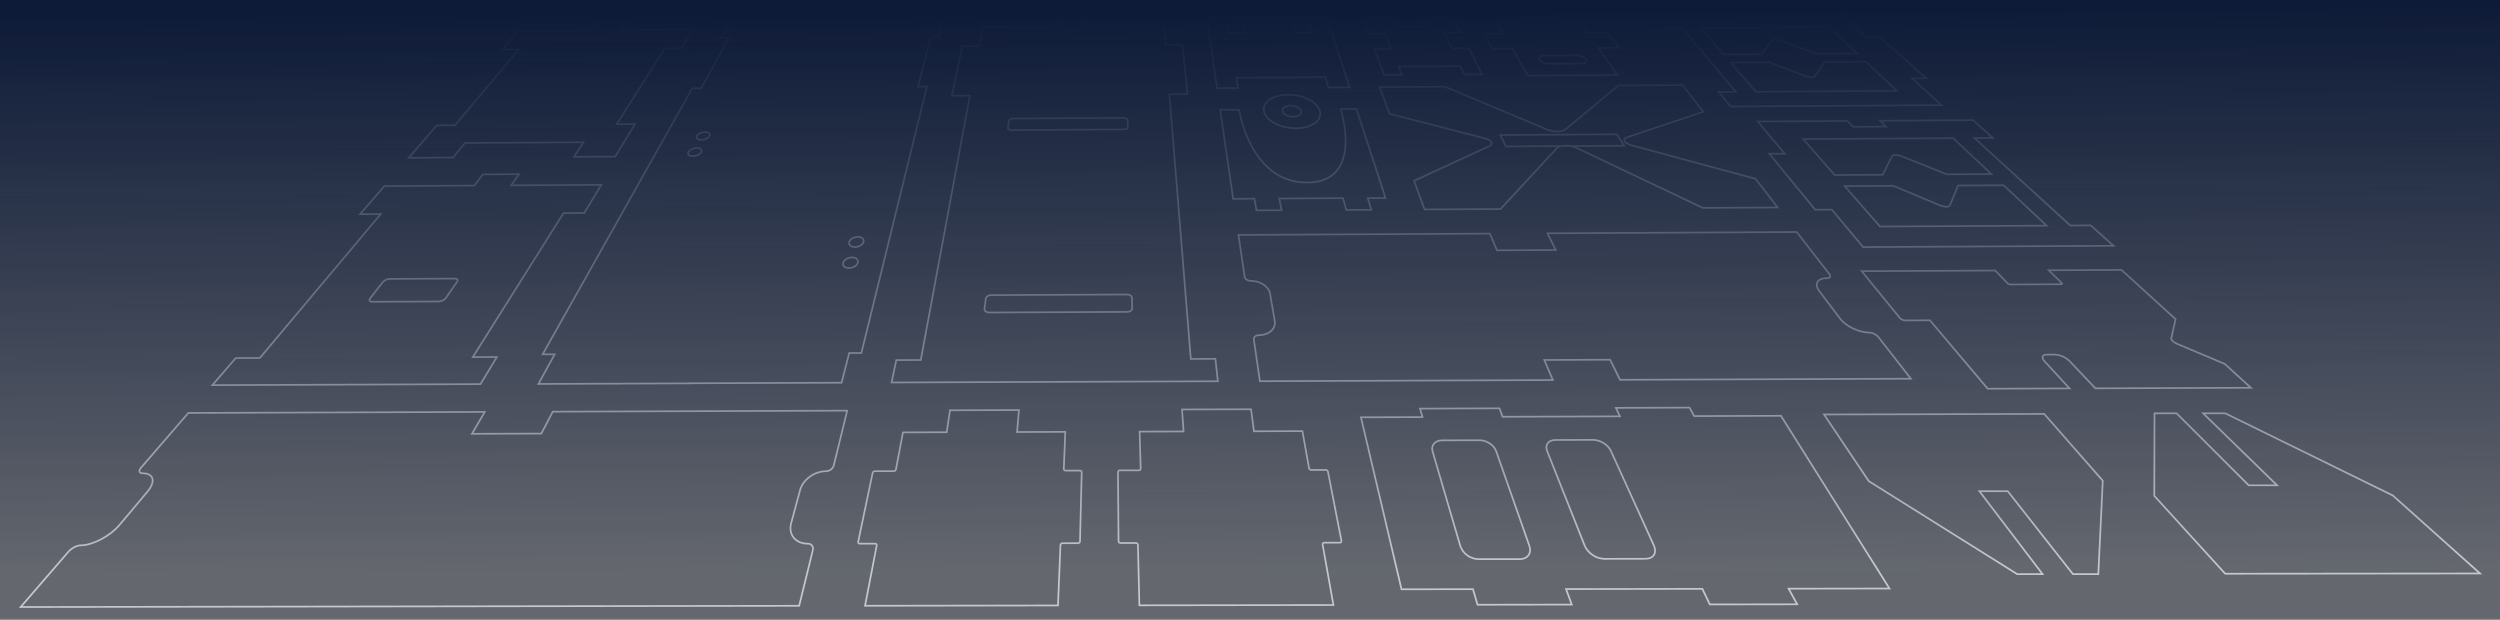
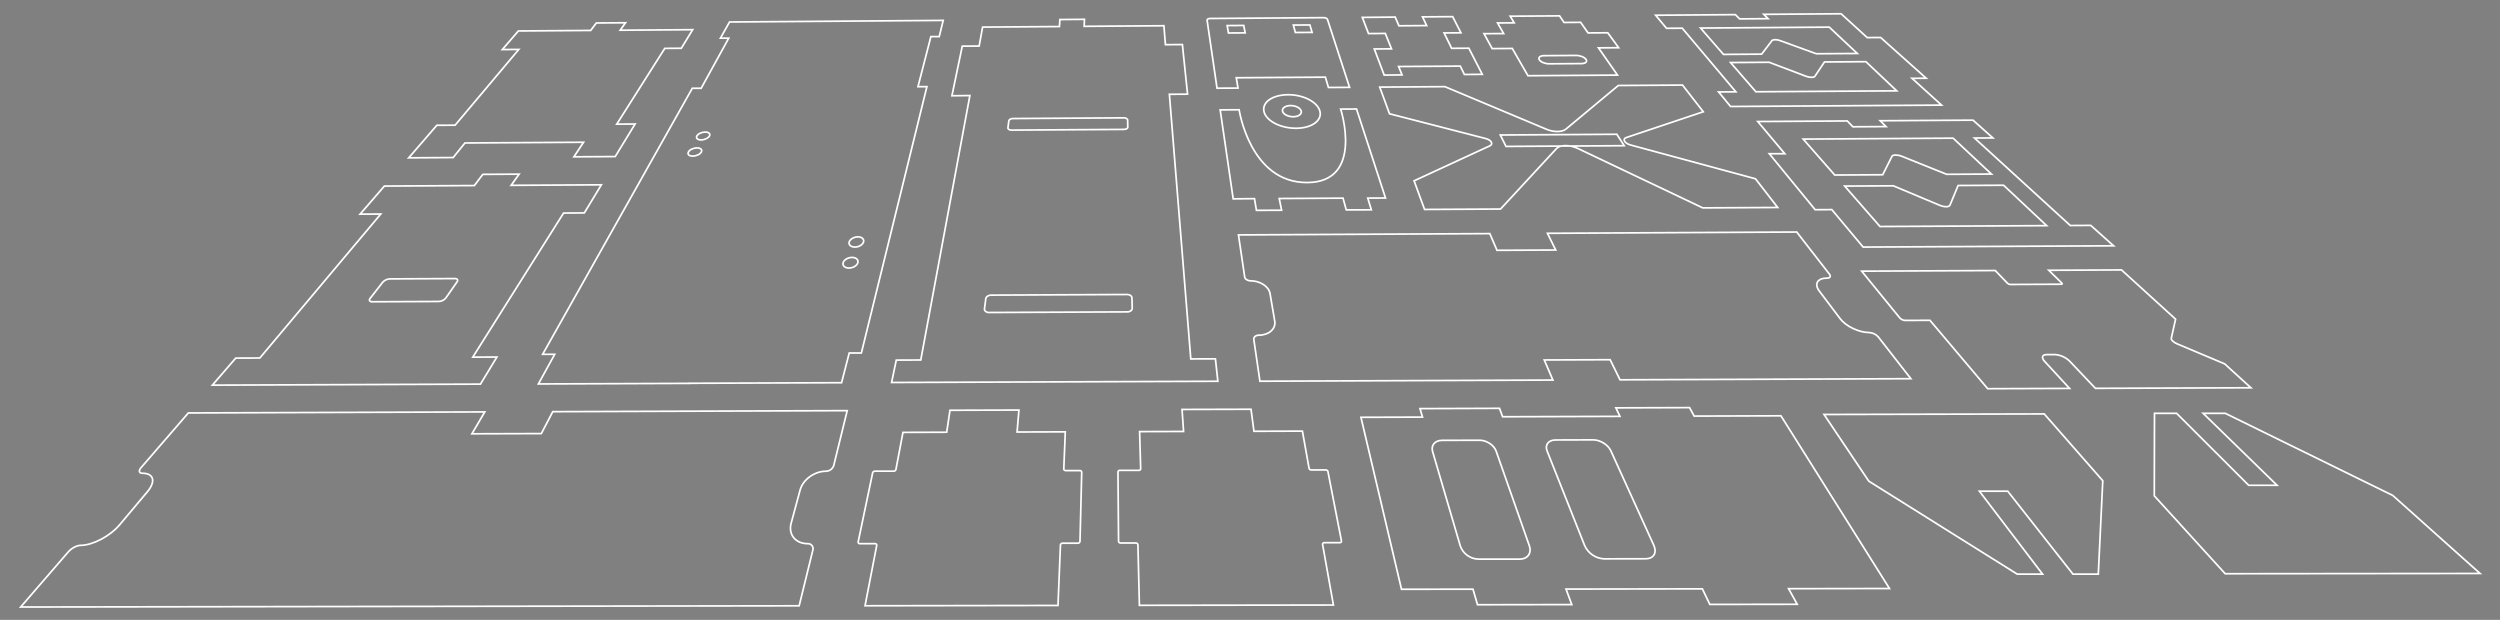
<svg xmlns="http://www.w3.org/2000/svg" width="1452" height="360" viewBox="0 0 1452 360" fill="none">
  <rect x="0" y="0" width="1452" height="360" fill="#808080" stroke="none" />
  <g clip-path="url(#clip0_221_227)">
    <path d="M484.91 12.32L547.81 11.85L545.5 21.25H540.66L533.16 50.34H538.34L500.28 205.02H493.23L488.78 222.28L399.4 222.61M486.49 12.31L423.71 12.77L418.43 22.17H423.25L407.25 51.25H402.09L315.17 205.78H322.17L312.69 223L401.8 222.66M906.91 84.84L874.68 85.04L871.39 78.41L939.05 77.99L943.33 84.62L911.91 84.81M906.91 84.81H911.91M906.91 84.81C905.817 85.003 904.807 85.518 904.01 86.29L871.51 121.41L827.39 121.65L821.3 105.03L865.3 84.7C867.46 83.7 866.14 81.31 863 80.5L807.03 66.08L801.35 50.59L839.18 50.33L898.23 75.1C902.41 76.85 907.23 76.82 909.43 75.03L939.91 49.66L977.2 49.41L989.26 64.91L944.49 79.91C942.08 80.73 943.57 83.28 947.02 84.21L1019.58 103.84L1032.48 120.5L988.96 120.74L916.48 86.25C915.031 85.561 913.493 85.076 911.91 84.81M906.91 84.81C908.563 84.506 910.257 84.506 911.91 84.81M615.59 11.35L615.3 15.42L570.69 15.74L568.69 26.74L558.88 26.81L552.88 55.62L563.3 55.5L534.78 209.09L520.56 209.15L517.83 222.15L707.33 221.44L705.91 208.41L691.61 208.46L679.18 54.76L689.73 54.69L686.73 25.88L676.88 25.95L675.99 14.95L629.69 15.29L629.84 11.23L615.59 11.35ZM346.35 13.35L343.07 17.68L301.07 17.99L291.75 28.78L301.32 28.71L264.32 72.71L253.71 72.77L237.39 91.67L263.2 91.5L270.04 83.04L338.91 82.62L333.32 91.08L357.32 90.93L368.86 72.03L358.21 72.1L386.1 28.1L395.71 28.03L402.29 17.24L360.21 17.55L363.31 13.22L346.35 13.35ZM280.42 101.27L275.51 107.77L223.24 108.07L209.14 124.39L221.14 124.32L150.91 207.93L136.91 207.99L123.34 223.69L279.05 223.1L288.59 207.37L274.59 207.43L327.32 123.74L339.37 123.67L349.27 107.34L296.87 107.64L301.5 101.15L280.42 101.27ZM216.11 175.27L254.83 175.09C255.616 175.066 256.388 174.876 257.095 174.531C257.802 174.186 258.427 173.695 258.93 173.09L265.46 163.72C266.21 162.65 265.64 161.79 264.19 161.8L226.4 161.98C225.617 162.015 224.848 162.205 224.139 162.54C223.43 162.875 222.795 163.347 222.27 163.93L214.99 173.29C214.13 174.36 214.63 175.26 216.11 175.25V175.27ZM109.39 239.84L81.91 271.63C80.37 273.42 80.74 274.88 82.76 274.87C89.33 274.87 90.63 279.63 85.58 285.63L69.41 304.89C63.97 311.37 53.82 316.72 46.84 316.74C44.69 316.74 41.51 318.4 39.73 320.46L12 352.56L464.15 351.85L472.1 319.5C472.236 319.049 472.261 318.571 472.171 318.108C472.081 317.645 471.879 317.211 471.584 316.844C471.288 316.476 470.908 316.187 470.475 315.999C470.042 315.812 469.57 315.734 469.1 315.77C462.02 315.77 457.73 310.43 459.49 303.91L464.72 284.56C466.35 278.56 473.04 273.7 479.72 273.68C480.72 273.673 481.693 273.352 482.502 272.764C483.31 272.176 483.915 271.349 484.23 270.4L492.05 238.5L321.05 239.1L314.4 251.82L274.1 251.95L281.55 239.24L109.39 239.84ZM719.3 136.44L722.91 160.86C723.09 162.1 724.62 163.11 726.33 163.1C731.88 163.1 736.94 166.37 737.64 170.51L740.37 186.51C741.13 190.97 736.99 194.66 731.12 194.68C729.32 194.68 728.02 195.83 728.23 197.24L731.76 221.41L901.91 220.74L896.91 209.07L935.17 208.92L940.91 220.59L1109.83 219.95L1090.91 195.68C1090.24 194.924 1089.43 194.309 1088.52 193.873C1087.61 193.437 1086.62 193.188 1085.61 193.14C1079.67 193.14 1072.09 189.51 1068.72 185.04L1056.65 169.04C1053.52 164.89 1055.57 161.54 1061.17 161.52C1062.9 161.52 1063.51 160.52 1062.54 159.24L1043.54 134.76L898.76 135.5L903.56 145.21L869.46 145.38L865.29 135.68L719.3 136.44ZM551.75 238.29L549.84 251.04L524.44 251.13L520.36 272.65C520.295 272.933 520.136 273.186 519.909 273.367C519.682 273.549 519.401 273.648 519.11 273.65H508.11C507.824 273.651 507.547 273.744 507.318 273.915C507.089 274.086 506.922 274.326 506.84 274.6L498.43 314.69C498.396 314.823 498.394 314.963 498.425 315.097C498.456 315.231 498.519 315.356 498.608 315.461C498.697 315.565 498.81 315.647 498.938 315.699C499.065 315.752 499.203 315.772 499.34 315.76H508.26C508.397 315.751 508.534 315.774 508.661 315.826C508.788 315.879 508.9 315.961 508.991 316.064C509.081 316.168 509.145 316.291 509.18 316.424C509.215 316.557 509.218 316.696 509.19 316.83L502.41 351.83L614.48 351.65L615.91 316.56C615.933 316.264 616.067 315.987 616.287 315.787C616.506 315.586 616.793 315.477 617.09 315.48H626.09C626.385 315.486 626.671 315.378 626.889 315.179C627.107 314.98 627.239 314.704 627.26 314.41L628.26 274.25C628.245 273.995 628.133 273.756 627.947 273.581C627.761 273.407 627.515 273.31 627.26 273.31H618.85C618.595 273.31 618.349 273.213 618.163 273.039C617.977 272.864 617.865 272.625 617.85 272.37L618.72 250.82L590.72 250.91L591.8 238.15L551.75 238.29ZM686.53 237.81L687.41 250.59L661.88 250.67L662.5 272.24C662.494 272.371 662.461 272.5 662.405 272.619C662.349 272.738 662.27 272.845 662.172 272.933C662.075 273.021 661.961 273.089 661.837 273.133C661.713 273.177 661.581 273.197 661.45 273.19H650.39C650.257 273.181 650.123 273.198 649.997 273.241C649.871 273.283 649.755 273.351 649.655 273.44C649.555 273.528 649.474 273.636 649.417 273.756C649.359 273.876 649.326 274.007 649.32 274.14L649.65 314.31C649.663 314.604 649.791 314.88 650.006 315.08C650.221 315.281 650.506 315.388 650.8 315.38H659.8C660.093 315.39 660.371 315.512 660.577 315.72C660.783 315.928 660.903 316.207 660.91 316.5L661.76 351.57L774.45 351.4L768.17 316.27C768.142 316.129 768.148 315.984 768.187 315.846C768.226 315.708 768.298 315.581 768.395 315.475C768.493 315.37 768.614 315.289 768.748 315.24C768.883 315.19 769.027 315.173 769.17 315.19H778.17C778.308 315.199 778.447 315.176 778.575 315.123C778.703 315.069 778.816 314.987 778.907 314.883C778.998 314.778 779.064 314.654 779.099 314.52C779.134 314.386 779.138 314.246 779.11 314.11L771.26 273.88C771.185 273.605 771.02 273.362 770.792 273.19C770.564 273.018 770.286 272.927 770 272.93H761.55C761.265 272.935 760.987 272.844 760.761 272.671C760.534 272.499 760.372 272.256 760.3 271.98L756.44 250.39L728.3 250.49L726.59 237.7L686.53 237.81ZM706.85 51.22L701.08 11.74C701 11.18 701.79 10.74 702.86 10.74L768.71 10.25C769.78 10.25 770.79 10.69 770.98 11.25L783.83 50.73L771.57 50.81L769.78 44.81L718.03 45.16L719.03 51.16L706.85 51.22ZM712.74 14.86L713.5 19.16L723.21 19.09L722.35 14.78L712.74 14.86ZM751.18 14.57L752.35 18.88L762.07 18.81L760.79 14.5L751.18 14.57ZM716.24 115.5L708.68 63.82L719.68 63.75C719.68 63.75 726.02 106.21 759.25 106.02C792.48 105.83 778.65 63.37 778.65 63.37L787.87 63.31L804.7 115L794.4 115.06L796.47 121.87L781.91 121.9L780.03 115.09L742.98 115.3L744.35 122.1L729.75 122.18L728.59 115.38L716.24 115.5ZM791.24 10.11L794.83 19.5L804.59 19.43L808.19 28.37L798.19 28.44L803.93 43.61L814.31 43.5L812.31 38.64L848.14 38.4L850.52 43.26L860.91 43.17L853.11 28L843.11 28.07L838.73 19.13L848.5 19.06L843.71 9.67L826.22 9.8L828.59 14.86L812.5 14.98L810.33 9.92L791.24 10.11ZM861.91 19.56L866.66 28.23L878.33 28.15L887.44 43.98L939.44 43.62L928.4 27.8L940.11 27.71L933.79 19.04L922.34 19.12L918.04 12.98L908.38 13.05L905.79 9.21L877.12 9.42L879.43 13.26L869.78 13.33L873.32 19.5L861.91 19.56ZM899.73 37.06L918.51 36.93C920.87 36.93 922.06 35.83 921.18 34.52C920.3 33.21 917.72 32.18 915.39 32.2L896.82 32.33C894.5 32.33 893.24 33.41 894.03 34.71C894.82 36.01 897.36 37.08 899.71 37.06H899.73ZM858.14 351.23L912.88 351.14L909.55 342.14L988.73 342L993.06 351.05L1043.82 350.97L1038.82 341.91L1097.41 341.81L1034.37 241.5L983.98 241.67L981.28 236.74L938.5 236.89L940.86 241.82L872.71 242.05L870.91 237.16L824.74 237.33L826.19 242.25L790.44 242.37L813.99 342.26L855.5 342.19L858.14 351.23ZM848.14 317.1L832.03 262.16C831.03 258.62 833.46 255.77 837.53 255.76L859.35 255.69C863.43 255.69 867.73 258.51 868.97 262.04L888.26 317.04C889.74 321.26 887.26 324.73 882.77 324.74H858.57C856.262 324.67 854.029 323.903 852.165 322.539C850.301 321.175 848.895 319.279 848.13 317.1H848.14ZM920.4 316.94L898.56 261.94C897.15 258.4 899.33 255.55 903.41 255.54L925.28 255.47C929.37 255.47 933.97 258.29 935.58 261.83L960.58 316.83C962.5 321.05 960.4 324.52 955.87 324.53L931.6 324.58C929.211 324.454 926.903 323.675 924.926 322.328C922.95 320.981 921.38 319.117 920.39 316.94H920.4ZM1059.4 240.73L1085.4 279.46L1171.61 333.46H1186.32L1149.63 285.28H1166.09L1203.98 333.47H1218.69L1221.29 279.2L1187.29 240.41L1059.4 240.73ZM1292.4 333.22L1251.21 287.98L1251.33 240.07H1264.18L1306.05 281.86H1322.52L1279.59 240.06H1292.45L1389.7 287.74L1440.41 333.07L1292.4 333.22ZM1069.32 8L1024.4 8.33L1026.91 10.85L1010.35 10.97L1007.91 8.5L961.59 8.85L967.91 16.44L977.05 16.38L1008.18 53.33L998.18 53.4L1005.11 61.85L1127.66 61.05L1110.5 45.5L1118.73 45.44L1092.26 21.78L1084.49 21.84L1069.32 8ZM1062.44 15.76L987.69 16.3L1001 31.6L1023.17 31.45L1029.11 23.64C1029.71 22.86 1031.97 22.84 1034.05 23.64L1054.91 31.22L1078.71 31.06L1062.44 15.76ZM1101.62 52.76L1019.83 53.3L1005.11 36.33L1027.53 36.17L1048.91 44.29C1051.14 45.13 1053.52 45.12 1054.11 44.29L1059.65 35.99L1083.72 35.83L1101.62 52.76ZM1020.91 70.58L1072.91 70.25L1076.15 73.64L1095.4 73.52L1092.02 70.13L1145.92 69.79L1157.47 80.11L1146.78 80.17L1202.43 130.98L1214.31 130.91L1227.56 142.76L1082.11 143.5L1063.91 121.74L1054.25 121.8L1027.63 89.3H1036.63L1020.91 70.58ZM1047.3 80.79L1134.37 80.25L1156.63 101.09L1130.63 101.24L1104.63 90.79C1102.04 89.79 1099.4 89.79 1098.86 90.79L1093.46 101.5L1065.62 101.66L1047.3 80.79ZM1091.91 131.56L1188.68 131.05L1163.68 107.59L1137.28 107.74L1132.54 119.16C1132.04 120.35 1129.23 120.37 1126.41 119.16L1099.61 107.92L1071.39 108.08L1091.91 131.56ZM766.58 64.5C768.09 69.92 761.91 74.5 752.72 74.5C743.53 74.5 735.19 70.1 734.09 64.65C732.99 59.2 739.27 55.08 748.09 55.02C756.91 54.96 765.11 59.16 766.58 64.5ZM755.75 64.5C756.2 66.3 754.13 67.79 751.11 67.81C748.09 67.83 745.32 66.37 744.91 64.57C744.5 62.77 746.59 61.34 749.56 61.32C752.53 61.3 755.3 62.76 755.75 64.5ZM1158.85 157.13L1165.99 164.56C1166.41 164.962 1166.97 165.197 1167.55 165.22L1197.27 165.08C1197.78 165.08 1197.88 164.78 1197.51 164.41L1189.93 156.98L1232.17 156.77L1263.58 185.37L1261.08 196.52C1260.89 197.41 1262.42 198.84 1264.51 199.72L1292.07 211.33L1307.33 225.22L1217.02 225.55L1202.1 209.81C1199.78 207.533 1196.72 206.16 1193.48 205.94H1188.8C1186.08 205.94 1185.48 207.69 1187.47 209.84L1202 225.59L1154.46 225.76L1120.91 186.04L1106.48 186.1C1105.31 186.042 1104.21 185.529 1103.41 184.67L1081.27 157.5L1158.85 157.13ZM587.47 75.57L652.81 75.16C654.05 75.16 655.04 74.53 655.02 73.77L654.92 69.77C654.92 69.03 653.92 68.43 652.68 68.44L588.3 68.85C587.08 68.85 586.02 69.47 585.92 70.21L585.41 74.21C585.31 74.97 586.23 75.58 587.47 75.57ZM574.3 181.5L654.87 181.14C656.4 181.14 657.61 180.14 657.59 179.04L657.44 173.04C657.44 171.91 656.17 171.04 654.67 171.04L575.56 171.41C574.06 171.41 572.73 172.33 572.56 173.41L571.78 179.41C571.66 180.5 572.78 181.5 574.3 181.5ZM412.07 78.94C411.43 80.2 409.26 81.24 407.22 81.26C405.18 81.28 404.08 80.26 404.74 78.99C405.4 77.72 407.56 76.71 409.57 76.69C411.58 76.67 412.71 77.68 412.07 78.94ZM407.35 88.25C406.69 89.57 404.46 90.65 402.35 90.66C400.24 90.67 399.15 89.66 399.83 88.3C400.51 86.94 402.73 85.92 404.83 85.91C406.93 85.9 408.02 86.94 407.35 88.25ZM501.55 140.5C501.1 142.13 498.85 143.5 496.55 143.5C494.25 143.5 492.73 142.19 493.21 140.56C493.69 138.93 495.92 137.62 498.21 137.56C500.5 137.5 501.99 138.88 501.55 140.5ZM498.24 152.56C497.77 154.27 495.46 155.67 493.09 155.68C490.72 155.69 489.19 154.31 489.69 152.6C490.19 150.89 492.48 149.53 494.83 149.51C497.18 149.49 498.71 150.86 498.24 152.56Z" stroke="white" />
-     <rect width="1452.18" height="359.417" fill="url(#paint0_linear_221_227)" />
  </g>
  <defs>
    <linearGradient id="paint0_linear_221_227" x1="609.428" y1="8.124" x2="610.682" y2="333.747" gradientUnits="userSpaceOnUse">
      <stop stop-color="#0E1B38" />
      <stop offset="1" stop-color="#0E1B38" stop-opacity="0.24" />
    </linearGradient>
    <clipPath id="clip0_221_227">
      <rect width="1452" height="360" fill="white" />
    </clipPath>
  </defs>
</svg>